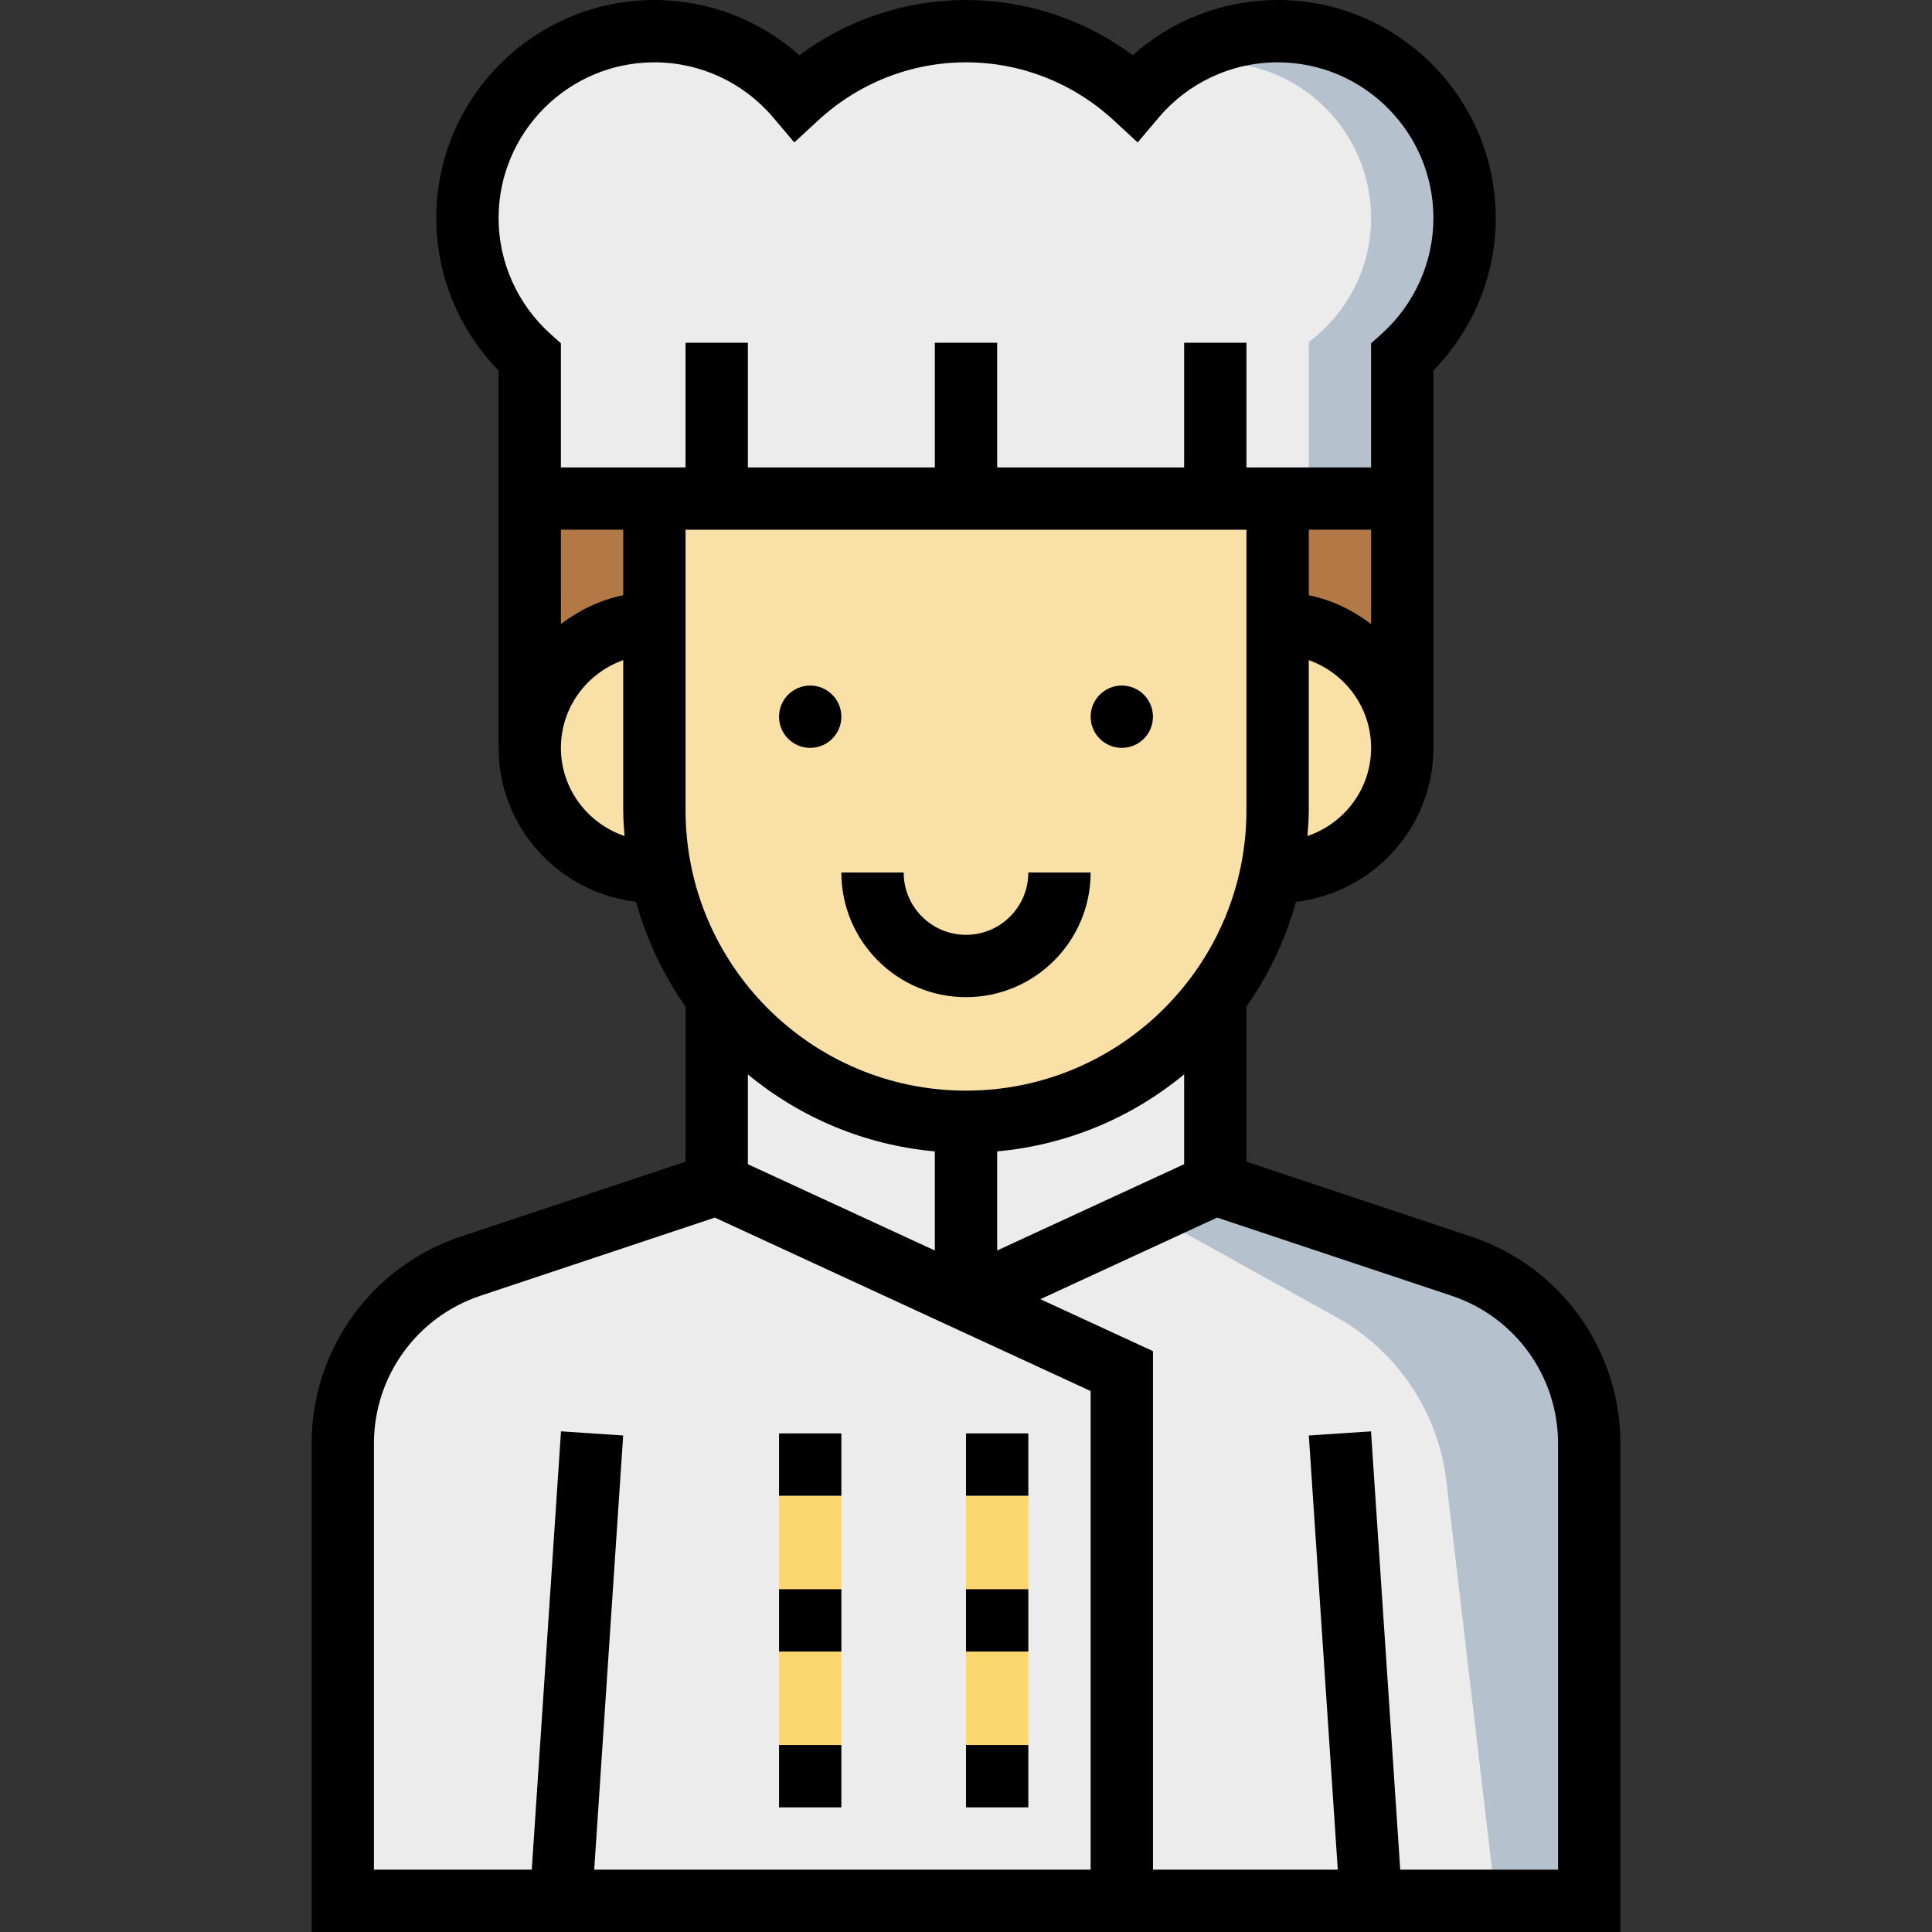
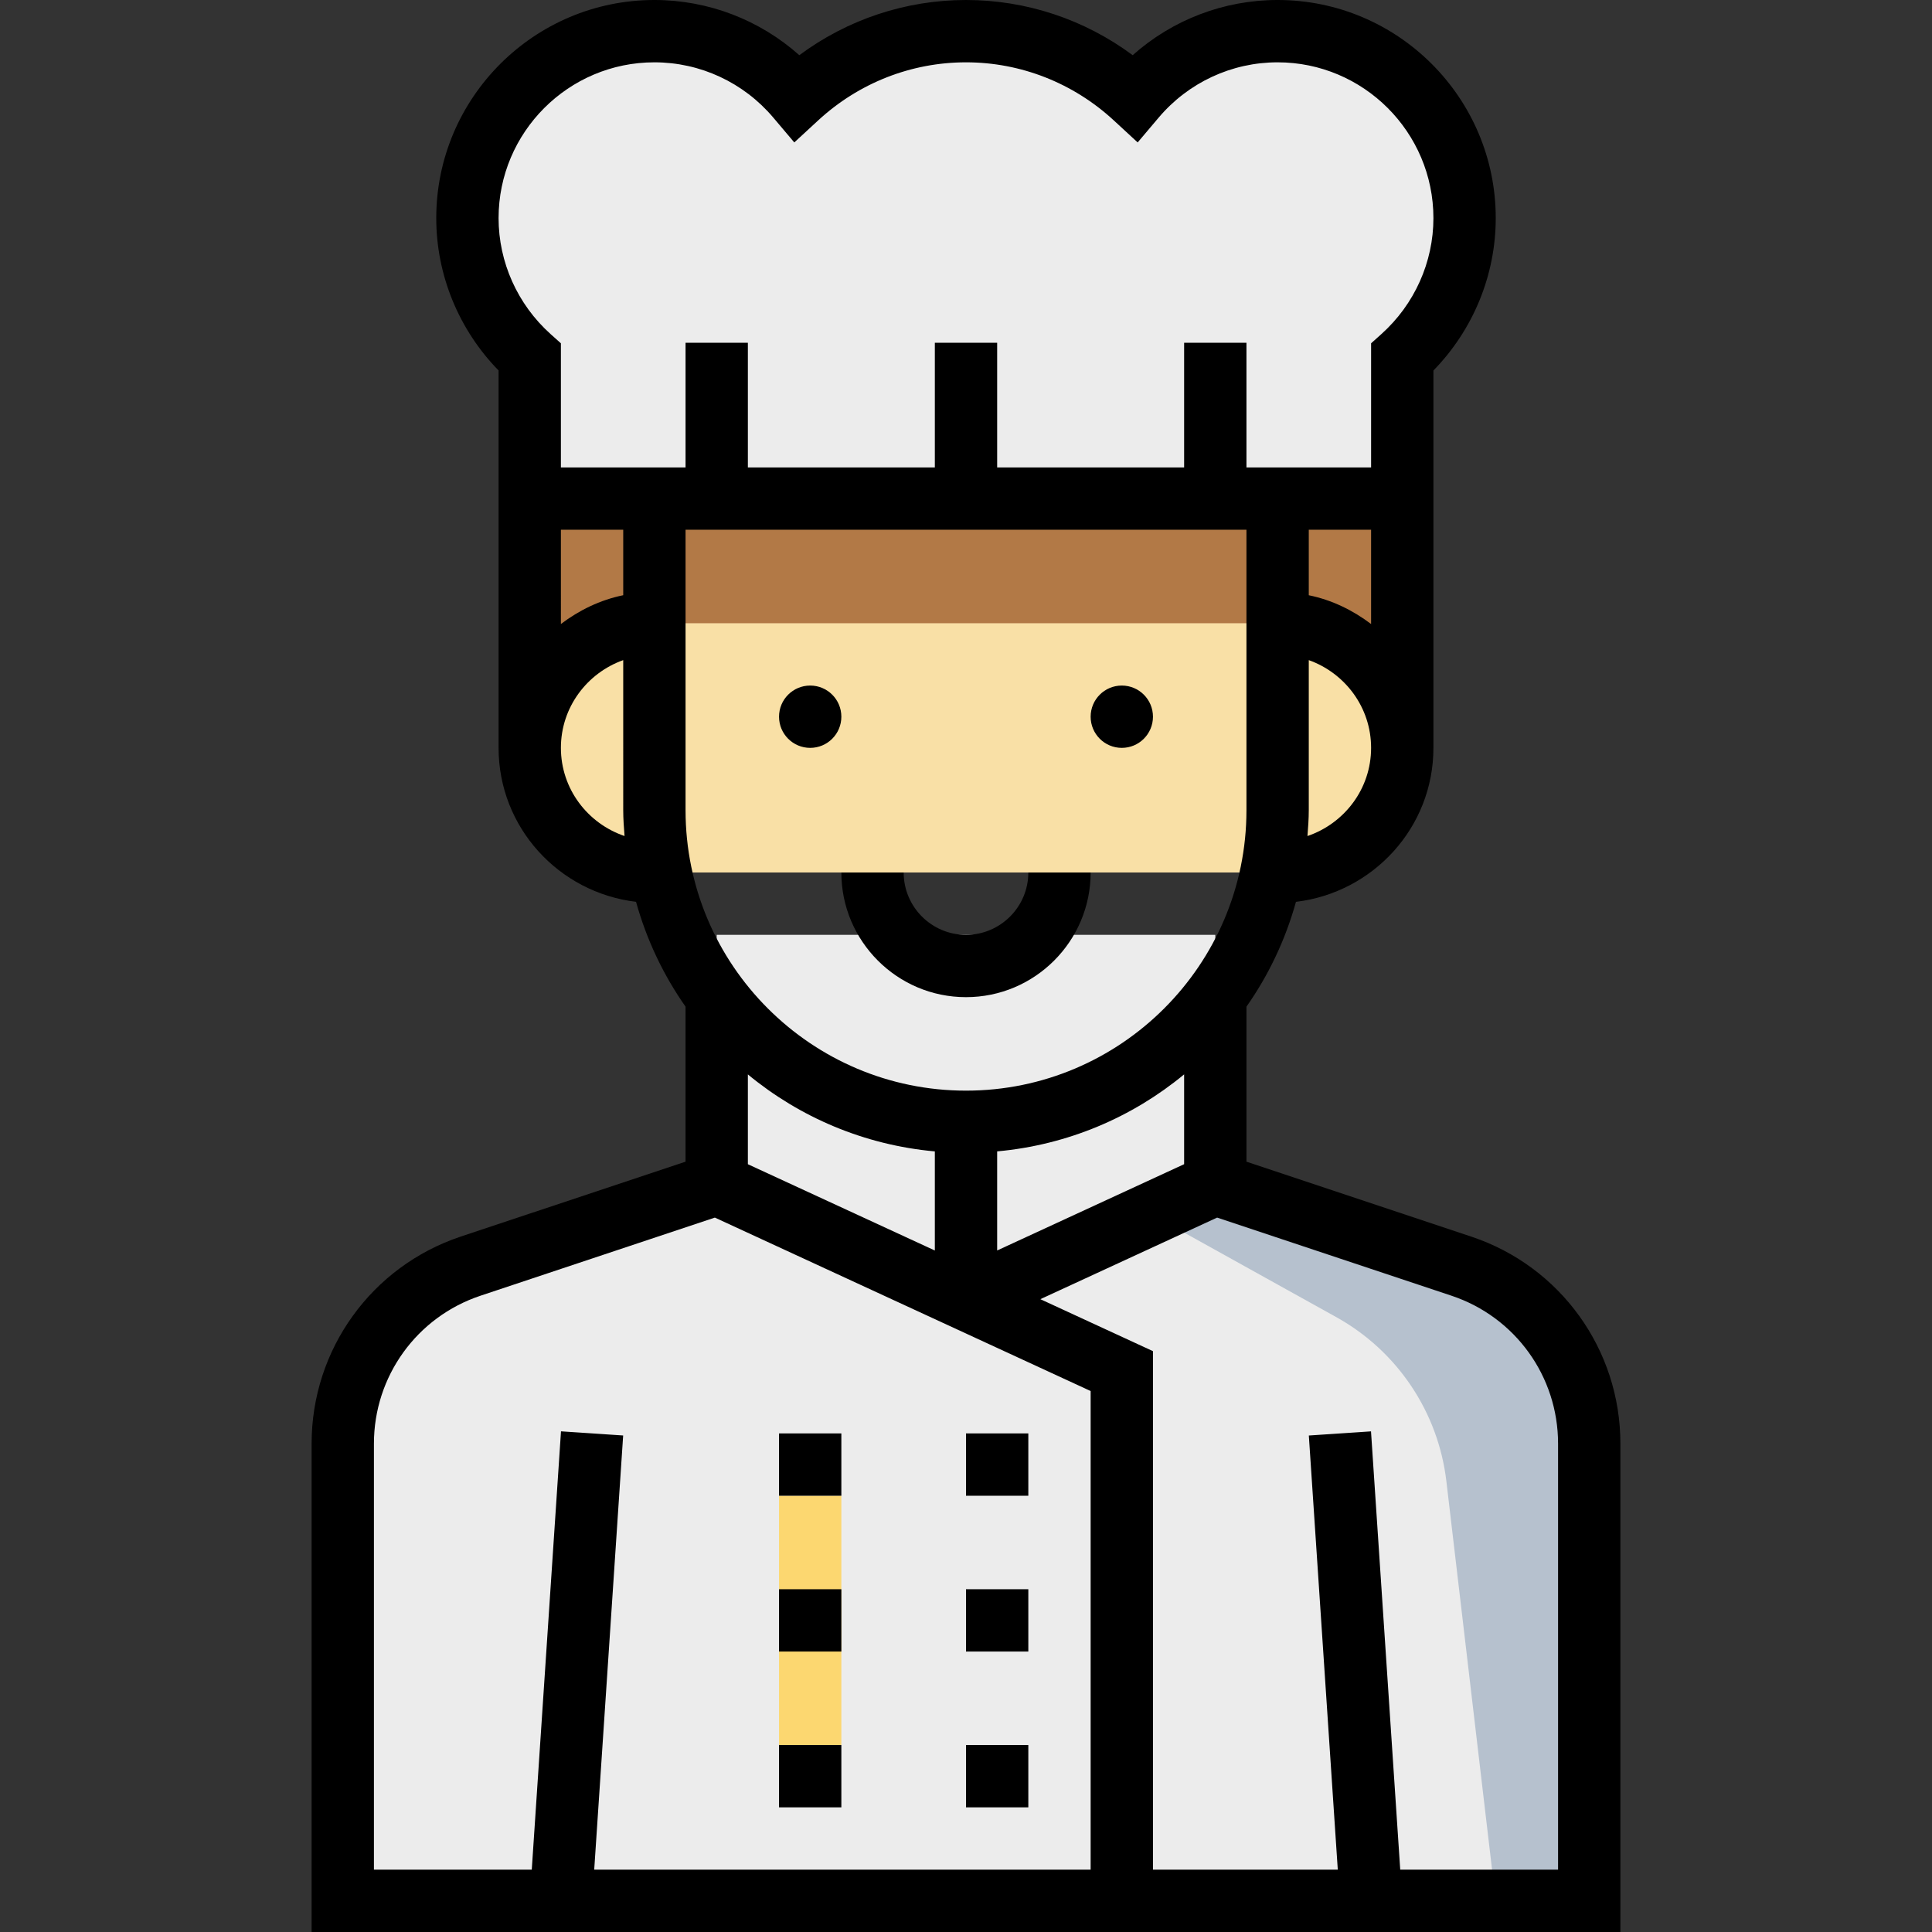
<svg xmlns="http://www.w3.org/2000/svg" version="1.1" id="Capa_1" x="0px" y="0px" viewBox="0 0 496 496" style="enable-background:new 0 0 496 496;" xml:space="preserve">
  <rect x="0" y="0" width="496" height="496" fill="#333333" stroke="none" />
  <path style="fill:#ECECEC;" d="M328,8c-14.696,0-27.832,6.624-36.64,17.024C279.952,14.488,264.752,8,248,8  s-31.952,6.488-43.36,17.024C195.832,14.624,182.696,8,168,8c-26.512,0-48,21.488-48,48c0,14.2,6.2,26.92,16,35.704V192h224V91.704  C369.8,82.912,376,70.2,376,56C376,29.488,354.512,8,328,8z" />
-   <path style="fill:#B6C1CE;" d="M328,8c-9.296,0-17.96,2.664-25.304,7.24C305.512,15.704,308.56,16,312,16c22.088,0,40,17.912,40,40  c0,13.04-6.336,24.52-16,31.816V128h24V91.704C369.8,82.912,376,70.2,376,56C376,29.488,354.512,8,328,8z" />
  <rect x="136" y="128" style="fill:#B27946;" width="224" height="64" />
  <path style="fill:#ECECEC;" d="M375.176,325.056L312,304v-64H184v64l-63.176,21.056C101.224,331.592,88,349.936,88,370.6V488h320  V370.6C408,349.936,394.776,331.592,375.176,325.056z" />
  <g>
    <rect x="200" y="384" style="fill:#FCD770;" width="16" height="64" />
-     <rect x="248" y="384" style="fill:#FCD770;" width="16" height="64" />
  </g>
  <path style="fill:#B6C1CE;" d="M375.176,325.056L312,304l-16,8l47.104,26.168c15.632,8.688,26.136,24.36,28.224,42.12L384,488h24  V370.6C408,349.936,394.776,331.592,375.176,325.056z" />
  <g>
    <path style="fill:#F9E0A6;" d="M168,160c-17.672,0-32,14.328-32,32s14.328,32,32,32h160c17.672,0,32-14.328,32-32s-14.328-32-32-32   H168z" />
-     <path style="fill:#F9E0A6;" d="M168,128v80c0,44.184,35.816,80,80,80s80-35.816,80-80v-80H168z" />
  </g>
  <path d="M377.712,317.472L320,298.232V258.44c5.68-8.08,10-17.16,12.712-26.912C352.528,229.16,368,212.44,368,192V95.12  c10.208-10.448,16-24.496,16-39.12c0-30.88-25.12-56-56-56c-13.824,0-27.008,5.088-37.208,14.168C278.424,4.992,263.496,0,248,0  s-30.424,4.992-42.792,14.168C195.008,5.088,181.824,0,168,0c-30.88,0-56,25.12-56,56c0,14.616,5.792,28.672,16,39.112V192  c0,20.44,15.472,37.16,35.288,39.52c2.712,9.76,7.032,18.832,12.712,26.92v39.792l-57.712,19.232  C95.384,325.104,80,346.456,80,370.6V496h336V370.6C416,346.456,400.616,325.104,377.712,317.472z M192,275.832  c13.288,10.992,29.864,18.12,48,19.768v25.44l-48-22.152V275.832z M256,295.592c18.136-1.648,34.712-8.776,48-19.768v23.056  l-48,22.152V295.592z M248,280c-39.696,0-72-32.304-72-72v-72h144v72C320,247.696,287.696,280,248,280z M336,136h16v24.208  c-4.672-3.536-10.056-6.184-16-7.392V136z M335.664,214.632c0.168-2.2,0.336-4.392,0.336-6.632v-38.528  c9.288,3.312,16,12.112,16,22.528C352,202.536,345.128,211.416,335.664,214.632z M168,16c11.768,0,22.896,5.168,30.528,14.192  l5.392,6.376l6.136-5.664C220.472,21.296,233.944,16,248,16s27.528,5.296,37.936,14.904l6.136,5.664l5.392-6.376  C305.104,21.168,316.232,16,328,16c22.056,0,40,17.944,40,40c0,11.304-4.864,22.144-13.344,29.752L352,88.136V120h-32V88h-16v32h-48  V88h-16v32h-48V88h-16v32h-32V88.136l-2.664-2.384C132.864,78.144,128,67.304,128,56C128,33.944,145.944,16,168,16z M160,136v16.808  c-5.944,1.216-11.328,3.856-16,7.392V136H160z M144,192c0-10.416,6.712-19.216,16-22.528V208c0,2.24,0.168,4.432,0.336,6.632  C150.872,211.416,144,202.536,144,192z M96,370.6c0-17.248,10.992-32.496,27.352-37.952l60.176-20.056L280,357.12V480H152.552  l7.432-111.472l-15.96-1.064L136.52,480H96V370.6z M400,480h-40.52l-7.504-112.528l-15.96,1.064L343.448,480H296V346.88  l-28.912-13.344l45.384-20.944l60.176,20.056C389.008,338.104,400,353.352,400,370.6V480z" />
  <circle cx="208" cy="184" r="8" />
  <circle cx="288" cy="184" r="8" />
  <path d="M248,240c-8.824,0-16-7.176-16-16h-16c0,17.648,14.352,32,32,32s32-14.352,32-32h-16C264,232.824,256.824,240,248,240z" />
  <rect x="248" y="368" width="16" height="16" />
  <rect x="200" y="368" width="16" height="16" />
  <rect x="248" y="408" width="16" height="16" />
  <rect x="200" y="408" width="16" height="16" />
  <rect x="248" y="448" width="16" height="16" />
  <rect x="200" y="448" width="16" height="16" />
  <g>
</g>
  <g>
</g>
  <g>
</g>
  <g>
</g>
  <g>
</g>
  <g>
</g>
  <g>
</g>
  <g>
</g>
  <g>
</g>
  <g>
</g>
  <g>
</g>
  <g>
</g>
  <g>
</g>
  <g>
</g>
  <g>
</g>
</svg>